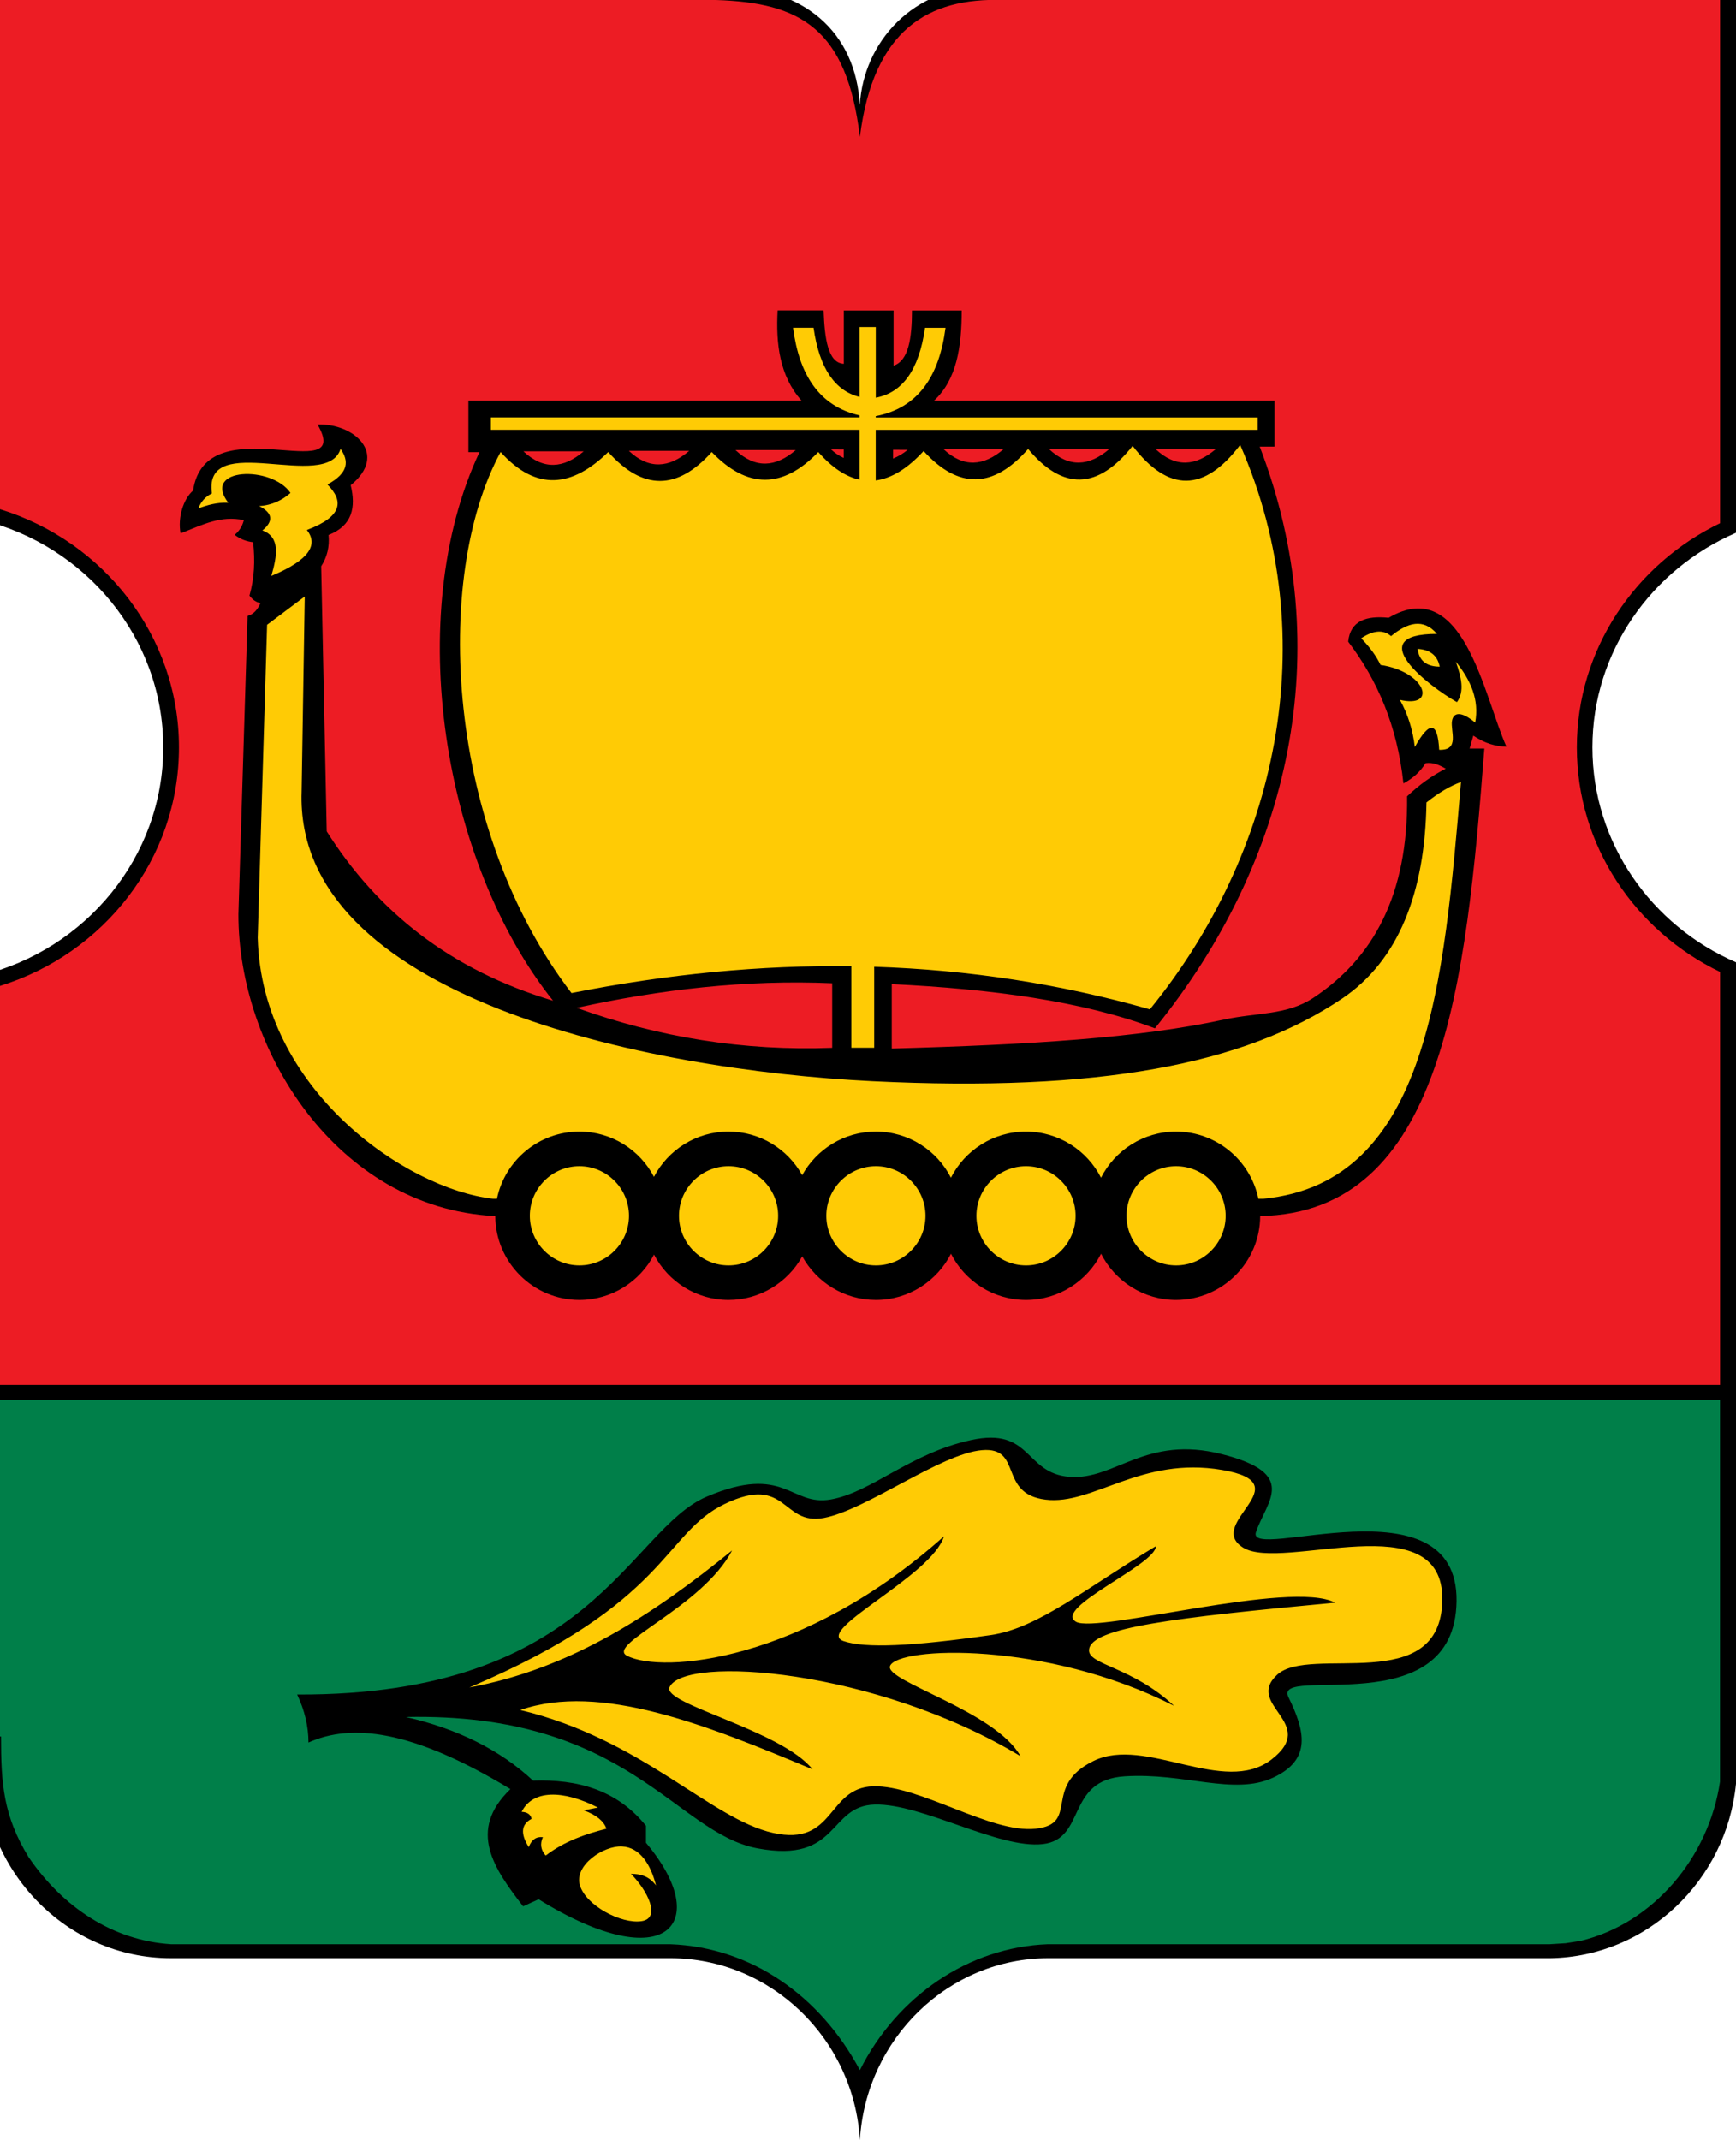
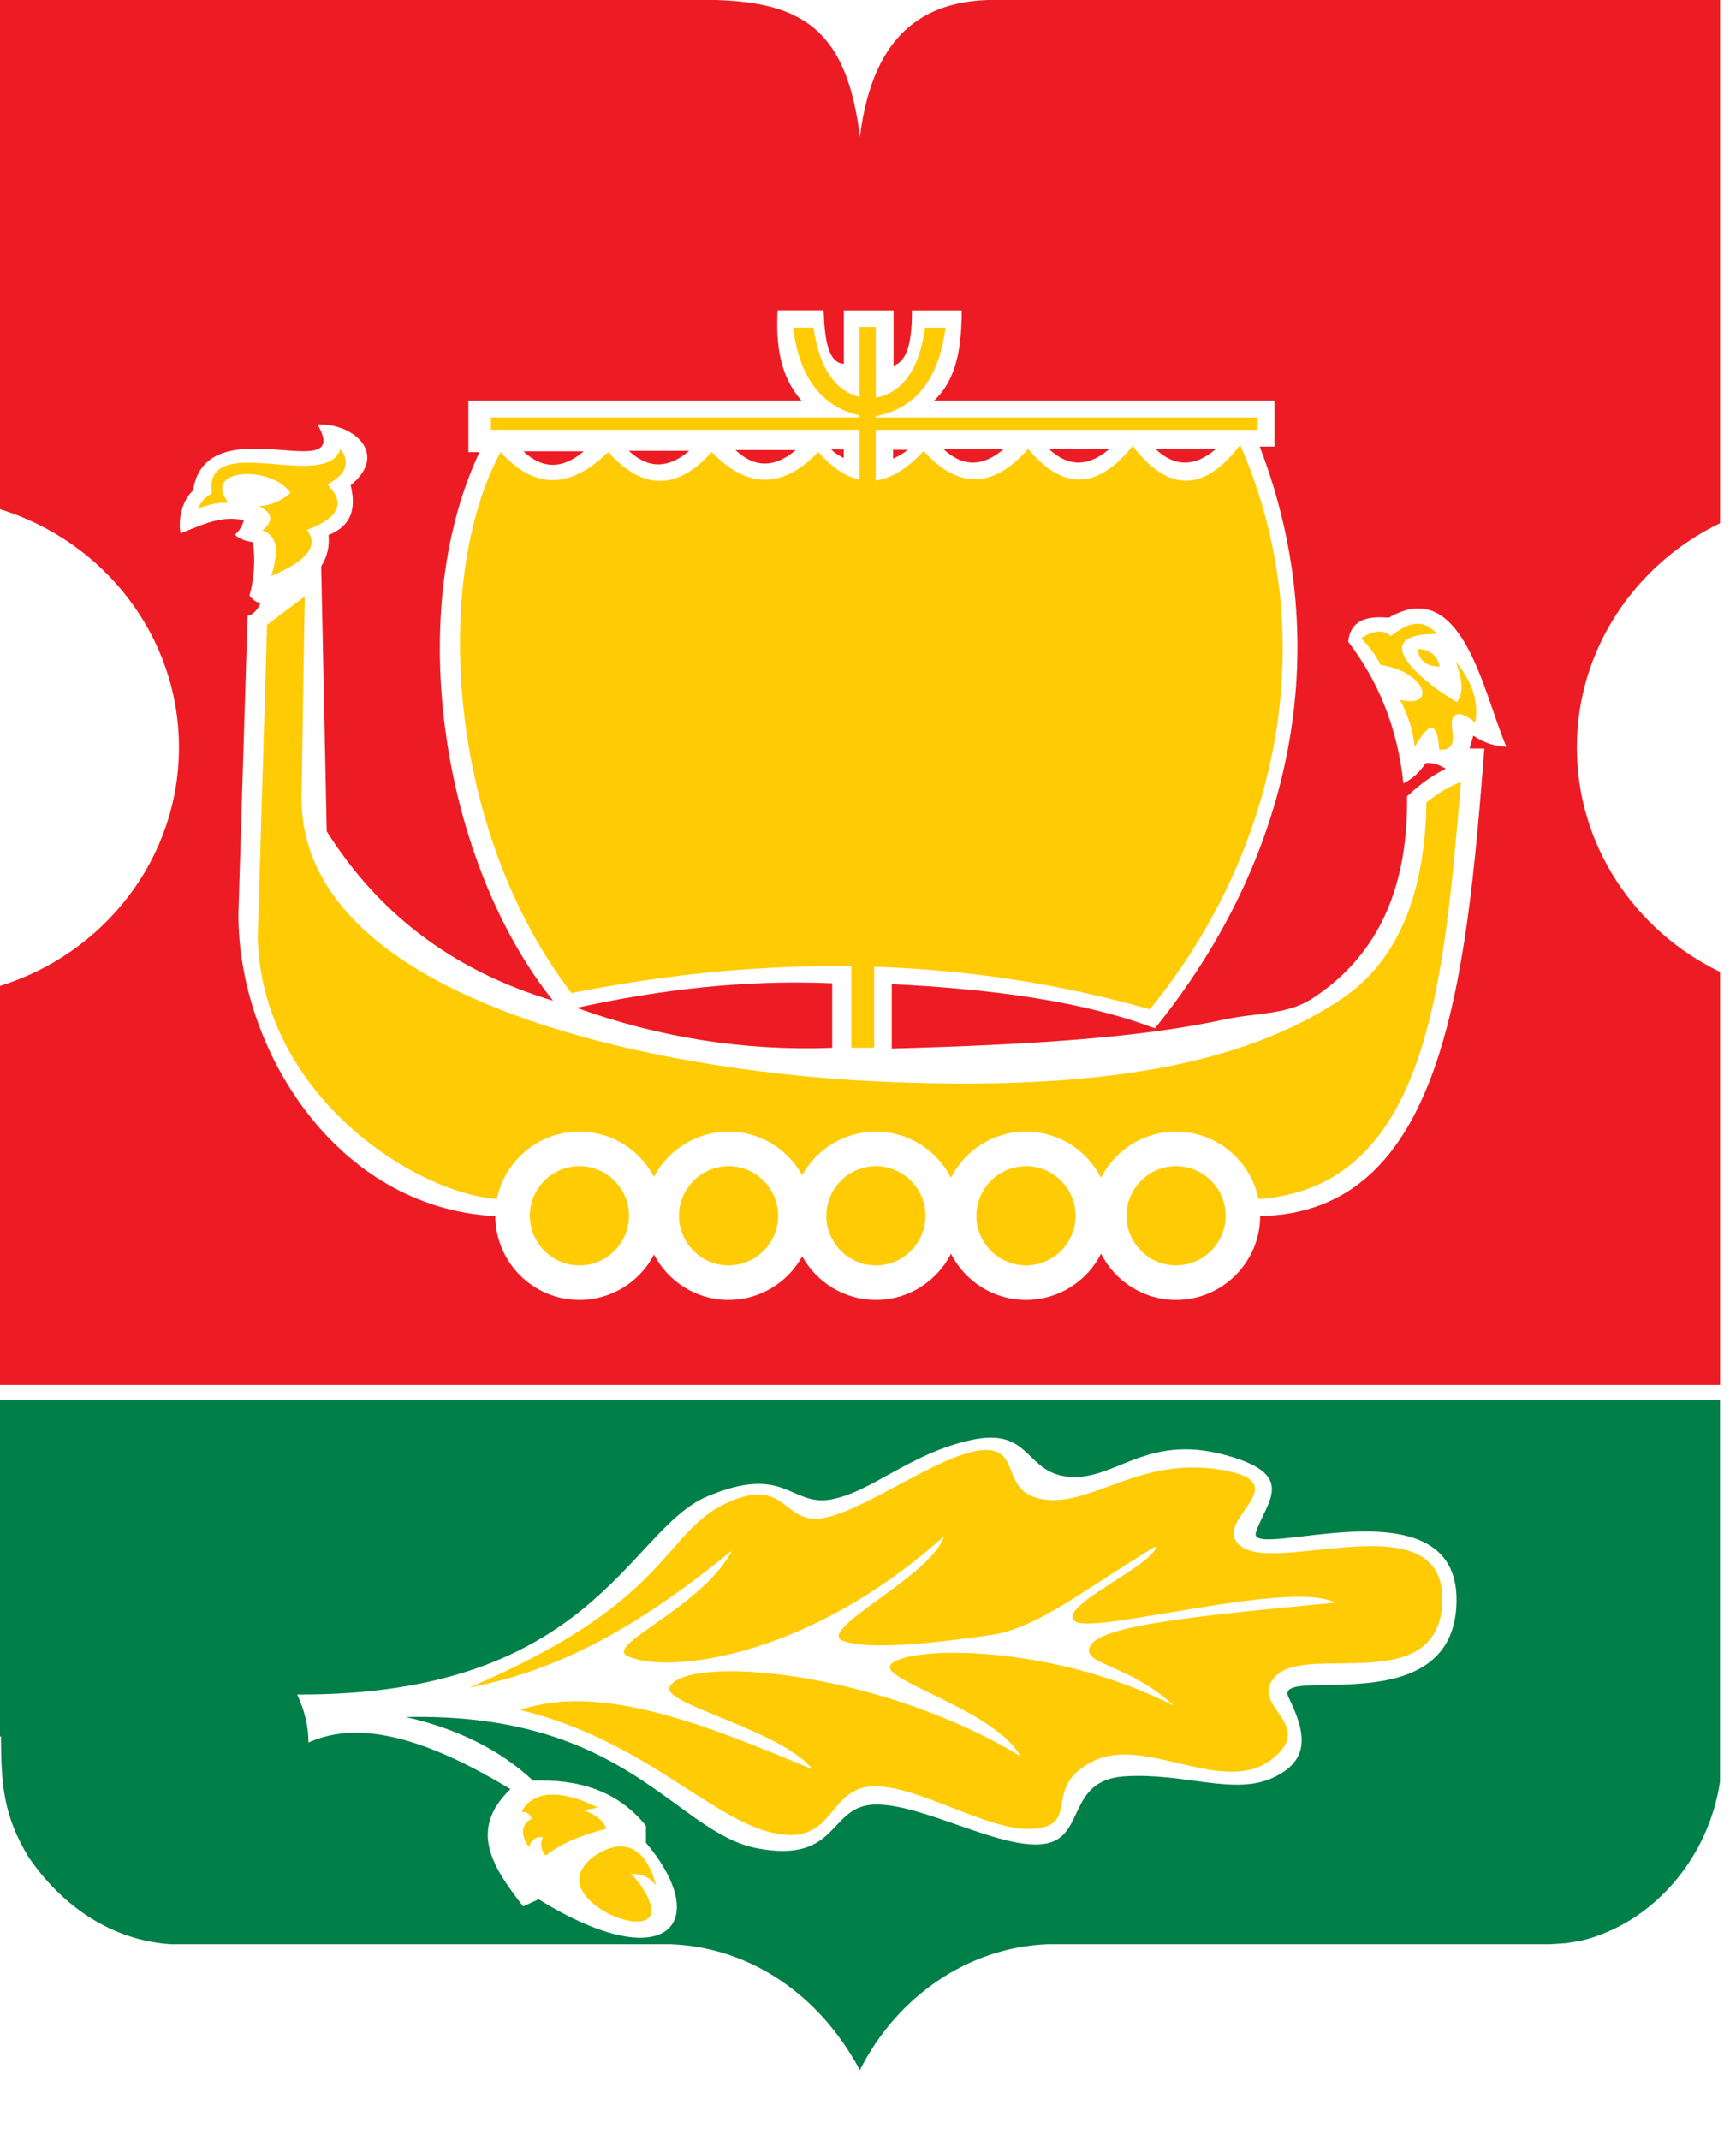
<svg xmlns="http://www.w3.org/2000/svg" version="1.1" id="Layer_1" x="0px" y="0px" viewBox="0 0 260.84 321.49" style="enable-background:new 0 0 260.84 321.49;" xml:space="preserve">
  <style type="text/css">
	.st0{fill-rule:evenodd;clip-rule:evenodd;}
	.st1{fill-rule:evenodd;clip-rule:evenodd;fill:#FFCB05;}
	.st2{fill-rule:evenodd;clip-rule:evenodd;fill:#ED1C24;}
	.st3{fill-rule:evenodd;clip-rule:evenodd;fill:#007F49;}
</style>
  <g>
-     <path class="st0" d="M129.2,321.49c-0.87-15.22-13.4-27.34-28.48-27.34H25.66c-15.69,0-28.43-13.18-28.43-29.29   c0-0.05,0.05-0.1,0.05-0.1c-0.05,0-0.1,0-0.1,0V146.5c15.69-3.84,27.35-17.77,27.35-34.23c0-16.46-11.65-30.34-27.35-34.18V-2.1   h110.89c12.78,0,20.5,6.94,21.12,17.86c0.56-9.33,7.87-17.86,19.48-17.86h112.17c0,27.4,0,54.74,0,82.13   c-12.68,5.49-21.57,17.86-21.57,32.24c0,14.37,8.89,26.79,21.57,32.28c0,41.16,0,82.28,0,123.4c-1.43,14.57-13.39,25.95-27.86,26.2   h-75.46C142.54,294.15,130.11,306.22,129.2,321.49L129.2,321.49z" />
    <path class="st1" d="M75.22,67.9c5.39,5.98,10.78,5.27,16.17,0c5.18,5.79,10.36,5.79,15.55,0c5.34,5.55,10.67,5.55,16.01,0   c2.07,2.35,4.14,3.72,6.21,4.16v-7.5h-55.4V62.7h55.4v-0.3c-6.06-1.37-9.09-6.1-10-13.17c1.03,0,2.06,0,3.08,0   c0.88,6.18,3.27,9.49,6.92,10.4V49.13h2.43v10.61c3.92-0.73,6.49-4.05,7.4-10.5c1.03,0,2.06,0,3.08,0   c-0.94,7.25-4.1,12.05-10.49,13.27v0.2h57.4v1.86h-57.4v7.6c2.4-0.31,4.8-1.81,7.2-4.42c5.23,5.77,10.47,5.66,15.7-0.31   c5.23,6.28,10.47,6.12,15.7-0.46c5.39,7.02,10.77,6.97,16.16-0.15c12.84,29.35,5.35,61.6-13.57,84.79   c-13.36-3.81-27.17-5.94-41.42-6.4v12.17h-3.43v-12.25c-13.62-0.18-27.63,1.17-42.05,4.03C67.09,124.67,64.93,86.86,75.22,67.9   L75.22,67.9z M45.79,89.6c-1.89,1.42-3.77,2.83-5.66,4.25c-0.47,15.67-0.94,31.34-1.41,47.01c0.59,22.76,22.2,37.72,35.36,39.21   c0.2,0,0.4,0,0.59,0c1.18-5.75,6.29-10.09,12.38-10.09c4.86,0,9.1,2.76,11.21,6.8c2.11-4.04,6.34-6.8,11.2-6.8   c4.76,0,8.92,2.65,11.07,6.55c2.16-3.9,6.31-6.55,11.07-6.55c4.91,0,9.19,2.82,11.28,6.93c2.09-4.11,6.36-6.93,11.27-6.93   c4.91,0,9.19,2.82,11.28,6.93c2.09-4.11,6.36-6.93,11.27-6.93c6.09,0,11.2,4.35,12.38,10.09c0.25,0,0.49,0,0.74,0   c24.89-2.41,27.12-32.72,29.7-62.6c-1.62,0.58-3.35,1.6-5.19,3.07c-0.21,13.53-4.18,23.73-12.66,29.45   c-14.69,9.92-36.61,14.09-70.61,12.42c-34.33-1.69-86.84-12.76-85.74-43.52C45.48,109.13,45.64,99.37,45.79,89.6L45.79,89.6z    M176.71,175.18c4.1,0,7.45,3.35,7.45,7.45s-3.35,7.45-7.45,7.45s-7.45-3.35-7.45-7.45S172.6,175.18,176.71,175.18L176.71,175.18z    M154.16,175.18c4.1,0,7.45,3.35,7.45,7.45s-3.35,7.45-7.45,7.45c-4.1,0-7.45-3.35-7.45-7.45S150.06,175.18,154.16,175.18   L154.16,175.18z M131.61,175.18c4.1,0,7.45,3.35,7.45,7.45s-3.35,7.45-7.45,7.45c-4.1,0-7.45-3.35-7.45-7.45   S127.51,175.18,131.61,175.18L131.61,175.18z M109.47,175.18c4.1,0,7.45,3.35,7.45,7.45s-3.35,7.45-7.45,7.45s-7.45-3.35-7.45-7.45   S105.37,175.18,109.47,175.18L109.47,175.18z M87.06,175.18c4.1,0,7.45,3.35,7.45,7.45s-3.35,7.45-7.45,7.45   c-4.1,0-7.45-3.35-7.45-7.45S82.96,175.18,87.06,175.18L87.06,175.18z M215.91,95.22c-2.05-2.39-4.4-1.72-6.9,0.33   c-1.16-1-2.66-0.89-4.49,0.33c1.3,1.33,2.27,2.66,2.91,4c6.85,1.02,8.58,6.59,2.91,5.25c1.19,2.14,1.94,4.5,2.24,7.08   c2.22-3.97,3.43-3.83,3.66,0.42c3.16,0.12,1.66-2.82,1.93-4.35c0.23-1.35,1.46-1.44,3.48,0.27c0.65-3.43-0.68-6.4-2.91-9.16   c0.81,2.28,1.36,4.47,0.17,6.08C214.75,103.13,204.44,95.22,215.91,95.22L215.91,95.22z M213,97.47c1.88,0.11,2.99,1,3.32,2.67   C214.33,100.13,213.22,99.24,213,97.47L213,97.47z M70.53,253.48c30.13-12.8,29.01-23.09,38.4-27.58   c9.39-4.49,8.48,3.31,14.85,2.12c6.38-1.19,17.55-9.65,23.76-10.18c6.21-0.53,2.39,6.55,9.55,7.43c7.16,0.88,14.33-6.54,26.52-4.46   c12.19,2.08-2.7,8.01,3.18,11.67c5.89,3.66,30.12-6.75,29.92,7.85c-0.2,14.6-19.88,6.67-24.82,11.25   c-4.94,4.58,6.32,7.21-0.85,12.73c-7.17,5.52-18.93-3.6-26.73,0.21c-7.8,3.81-1.98,9.45-8.7,10.18c-6.72,0.74-17.39-6.55-24.4-6.37   c-7.01,0.19-5.67,9.1-15.06,7c-9.39-2.1-19.66-14.07-37.98-18.46c12.02-4.15,27.91,2.21,43.92,8.91   c-4.69-5.89-22.64-9.81-21.49-12.34c2.2-4.83,30.89-2.79,52.73,10.36c-3.8-6.8-20.46-11.27-19.6-13.54   c1.11-2.92,23.38-3.84,42.68,5.98c-6.35-5.9-12.95-6.14-12.78-8.41c0.25-3.35,12.62-4.8,36.97-7.08   c-6.54-3.5-35.78,4.67-38.92,2.87c-3.57-2.05,12.09-8.63,11.98-11.35c-10.5,6.29-17.68,12.32-24.79,13.34   c-11.85,1.7-18.88,2.01-22.11,0.91c-4.55-1.55,13.3-9.79,15.07-15.74c-21.18,18.92-42.36,20.66-47.62,17.94   c-3.25-1.68,11.38-7.36,15.79-15.82C98.2,242.49,85.72,250.69,70.53,253.48L70.53,253.48z M81.99,278.73   c-0.74-0.84-0.88-1.76-0.42-2.76c-1.01-0.11-1.71,0.39-2.12,1.49c-1.28-2.01-1.14-3.43,0.42-4.24c-0.12-0.65-0.61-1.01-1.49-1.06   c1.65-3.31,6.15-3.34,11.46-0.64c-0.71,0.14-1.41,0.28-2.12,0.42c1.88,0.69,3.01,1.61,3.4,2.76   C87.95,275.51,84.85,276.56,81.99,278.73L81.99,278.73z M98.57,283.23c-0.98-1.35-2.29-1.77-3.77-1.75   c2.44,2.43,4.61,6.67,1.58,7.11c-3.03,0.44-8.3-2.32-9.24-5.36c-0.94-3.04,3.57-6.01,6.31-5.87   C96.18,277.5,97.78,280.1,98.57,283.23L98.57,283.23z M34.3,75.52c-1.73-0.07-3.14,0.35-4.5,0.85c0.4-1.03,1.08-1.78,2.04-2.25   c-1.36-9.63,17.24-0.09,19.33-6.69c1.24,1.78,1.29,3.57-1.97,5.35c2.41,2.44,2.37,4.77-3.09,6.83c1.73,2.21,0.42,4.5-5.34,6.9   c0.89-3.06,1.34-5.85-1.34-6.83c1.71-1.41,1.54-2.63-0.49-3.66c1.99-0.13,3.47-0.9,4.71-1.97C40.82,69.88,30.25,70.23,34.3,75.52   L34.3,75.52z" />
    <path class="st2" d="M0,208.03V148.1c15.59-4.84,26.89-19.06,26.89-35.83c0-16.72-11.3-30.98-26.89-35.78V0h107.57   c12.73,0.4,19.68,4.29,21.63,20.56C131.24,4.39,139.52-0.35,150.67,0h1.49h106.29v78.59c-12.73,6.13-21.52,18.96-21.52,33.68   c0,14.77,8.79,27.59,21.52,33.73v62.03H0L0,208.03z M27.13,80.12c-0.45-2.38,0.42-5.16,1.88-6.43c1.92-12.95,24.27-0.21,18.7-9.93   c5.48-0.19,10.72,4.46,4.98,9.13c0.81,3.33,0.25,6.07-3.32,7.47c0.16,1.74-0.21,3.31-1.11,4.7c0.28,13.27,0.55,26.55,0.83,39.82   c7.56,11.98,18.53,20.81,34.01,25.44c-16.54-20.71-22.6-57.81-11.06-82.4c-0.55,0-1.11,0-1.66,0c0-2.58,0-5.16,0-7.74   c16.68,0,33.37,0,50.05,0c-3.34-3.75-3.86-8.67-3.59-13.56c2.3,0,4.61,0,6.91,0c0.15,4.1,0.61,7.92,3.04,8.03c0-2.67,0-5.35,0-8.02   c2.49,0,4.98,0,7.47,0c0,2.77,0,5.53,0,8.3c2.27-0.74,2.76-4.15,2.77-8.3c2.49,0,4.98,0,7.47,0c0,5.44-0.74,10.39-4.15,13.55   c17.05,0,34.11,0,51.16,0c0,2.3,0,4.61,0,6.91c-0.75,0-1.49,0-2.23,0c11.76,30.6,4.6,62.3-15.75,87.38   c-10.95-4.12-24.63-5.91-39.54-6.64c0,3.23,0,6.45,0,9.68c20.81-0.58,37.13-1.59,49.9-4.35c5-1.08,9.45-0.64,13.41-3.25   c9.03-5.94,14.3-15.5,14.12-30.29c1.82-1.73,3.75-3.12,5.81-4.15c-0.93-0.54-1.88-0.99-3.04-0.83c-0.76,1.25-1.86,2.26-3.32,3.04   c-0.91-8.59-3.89-15.51-8.3-21.29c0.32-3.17,2.73-3.93,6.08-3.59c11.23-6.6,14.33,11.85,17.7,19.36c-1.56-0.04-3.19-0.45-4.98-1.66   c-0.18,0.65-0.37,1.29-0.55,1.94c0.74,0,1.47,0,2.21,0c-2.73,35.41-6.25,69.73-33.68,70.23c-0.02,6.94-5.69,12.6-12.64,12.6   c-4.91,0-9.18-2.83-11.27-6.94c-2.09,4.11-6.37,6.94-11.28,6.94c-4.91,0-9.18-2.83-11.27-6.94c-2.09,4.11-6.37,6.94-11.28,6.94   c-4.76,0-8.91-2.65-11.07-6.55c-2.16,3.9-6.32,6.55-11.07,6.55c-4.86,0-9.09-2.77-11.2-6.81c-2.11,4.04-6.35,6.81-11.21,6.81   c-6.95,0-12.62-5.65-12.64-12.6c-0.05,0-0.1,0-0.16,0c-23.78-1.3-38.48-25.08-38.44-45.35c0.46-14.93,0.92-29.86,1.38-44.8   c0.94-0.25,1.52-0.98,1.94-1.94c-0.65-0.09-1.19-0.49-1.66-1.11c0.74-2.58,0.86-5.26,0.55-8.02c-1.01-0.12-1.94-0.46-2.77-1.11   c0.61-0.51,1.12-1.18,1.38-2.21C33.15,77.42,30.63,78.74,27.13,80.12L27.13,80.12z M134.19,67.56v1.32   c0.8-0.33,1.55-0.77,2.19-1.31C135.74,67.57,134.99,67.57,134.19,67.56L134.19,67.56z M126.78,68.79v-1.27   c-0.7,0-1.35-0.01-1.91-0.01C125.43,68.04,126.08,68.47,126.78,68.79L126.78,68.79z M78.64,67.79c3.02,2.84,6.04,2.59,9.07,0   C84.68,67.79,81.66,67.79,78.64,67.79L78.64,67.79z M141.75,67.45c3.02,2.84,6.04,2.59,9.07,0   C147.8,67.45,144.78,67.45,141.75,67.45L141.75,67.45z M94.49,67.72c3.02,2.84,6.04,2.59,9.07,0   C100.54,67.72,97.52,67.72,94.49,67.72L94.49,67.72z M157.61,67.45c3.02,2.84,6.04,2.59,9.07,0   C163.66,67.45,160.63,67.45,157.61,67.45L157.61,67.45z M110.5,67.6c3.02,2.84,6.04,2.59,9.07,0   C116.55,67.6,113.52,67.6,110.5,67.6L110.5,67.6z M173.62,67.45c3.02,2.84,6.04,2.59,9.07,0   C179.66,67.45,176.64,67.45,173.62,67.45L173.62,67.45z M86.64,151.39c12.6-2.76,25.37-4.25,38.4-3.69c0,3.23,0,6.47,0,9.7   C111.73,157.9,98.94,155.82,86.64,151.39L86.64,151.39z" />
    <path class="st3" d="M237.48,291.55l-2.25,0.35l-2.4,0.15h-75.41c-11.91,0.45-22.65,7.83-28.22,18.91   c-5.94-11.13-16.31-18.46-28.48-18.91h-75c-8.8-0.55-16.31-5.59-21.42-13.08c-3.79-6.19-4.15-11.03-4.15-18.12H0v-50.54h258.44   v57.33C256.75,278.98,248.47,288.91,237.48,291.55L237.48,291.55z M44.65,254.54c1.13,2.4,1.7,4.81,1.7,7.21   c6.4-2.87,15.45-2.02,30.34,7c-6.49,6.24-2.46,11.94,1.91,17.61c0.78-0.35,1.56-0.71,2.33-1.06c19.28,11.92,26.28,3.57,16.13-8.49   c0-0.85,0-1.7,0-2.55c-4.39-5.45-10.33-7-16.97-6.79c-4.95-4.6-11.32-7.78-19.1-9.55c33.38-0.71,40.45,17.42,52.83,19.73   c12.38,2.31,10.55-6.39,17.61-6.58c7.06-0.19,18.64,6.7,25.25,5.94c6.6-0.76,3.4-9.61,12.31-10.18c8.91-0.58,16.4,2.93,22.28,0.21   c5.88-2.71,4.8-7.05,2.33-12.09c-2.47-5.05,25.01,4.23,25.25-14.43c0.24-18.66-31.78-5.69-30.13-10.4   c1.65-4.71,6.41-8.73-5.09-11.67c-11.5-2.94-16.08,3.91-22.91,3.4c-6.84-0.51-5.65-7.54-14.85-5.52   c-9.2,2.02-14.88,7.81-21.01,8.91c-6.12,1.1-6.88-5.43-18.67-0.42C94.38,229.84,89.06,254.75,44.65,254.54L44.65,254.54z" />
  </g>
</svg>